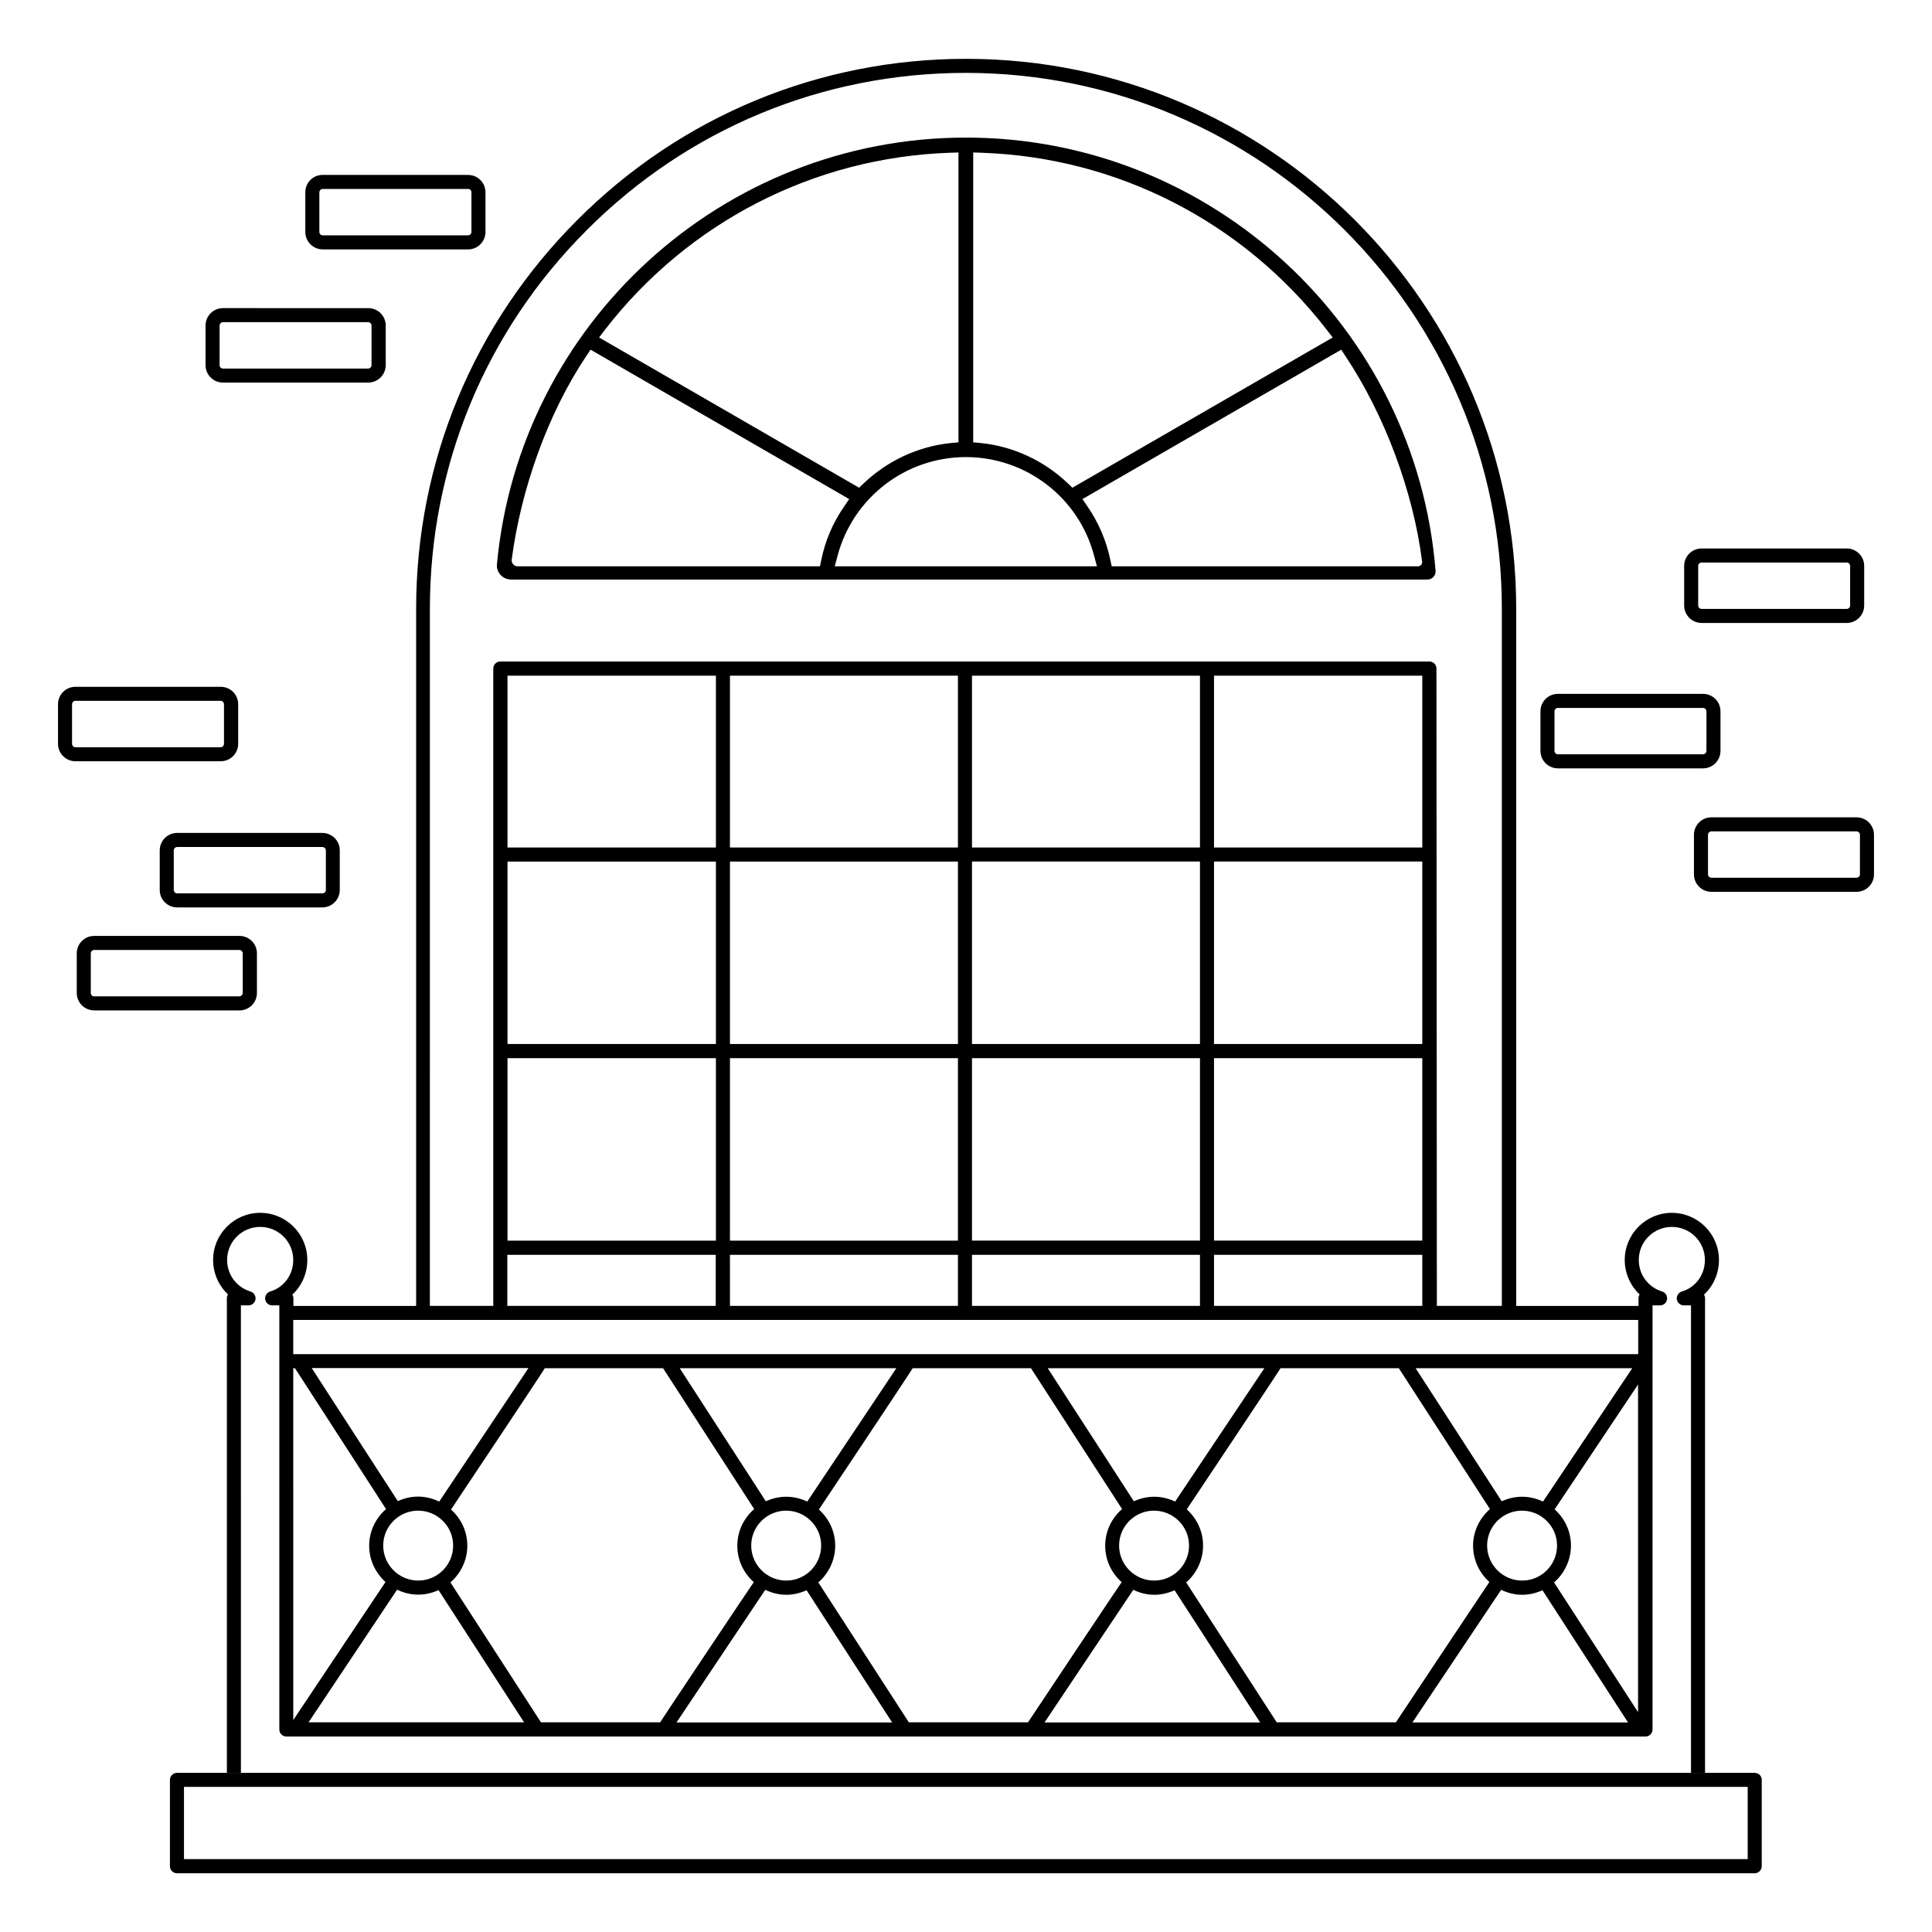
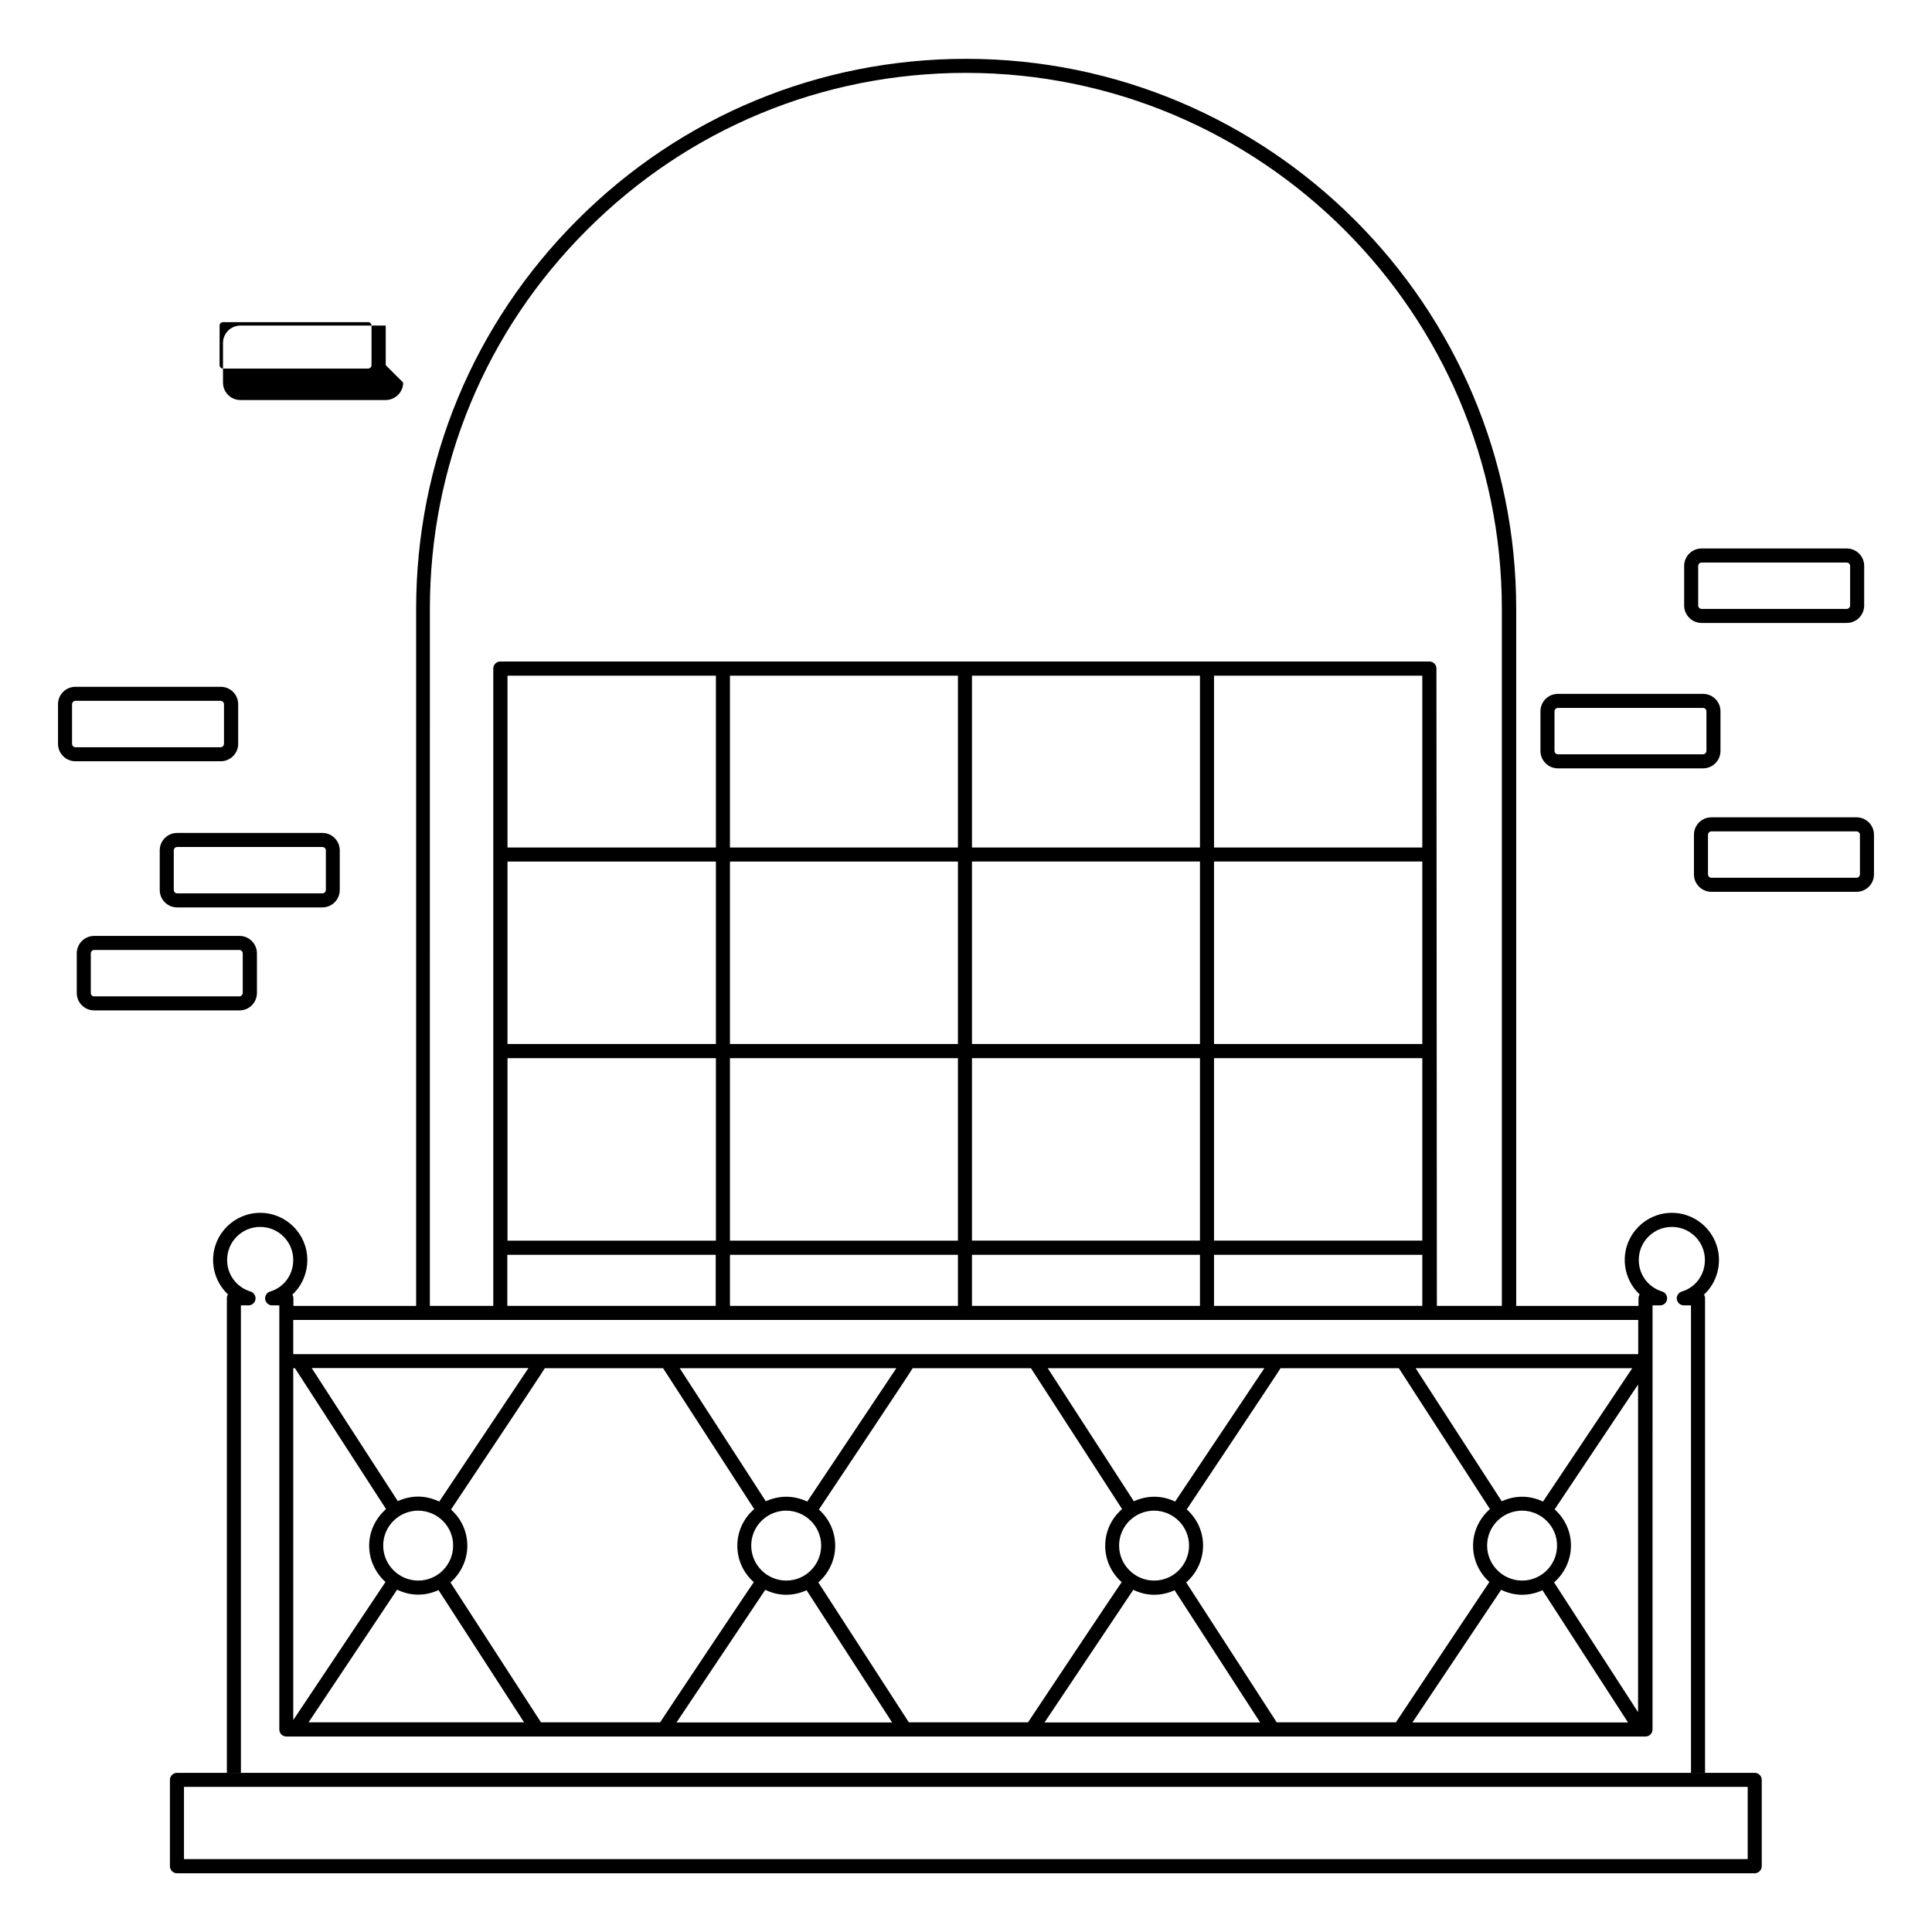
<svg xmlns="http://www.w3.org/2000/svg" fill="#000000" width="800px" height="800px" version="1.1" viewBox="144 144 512 512">
  <g>
    <path d="m556.86 347.62h38.461c2.559 0 4.625-2.066 4.625-4.625v-10.488c0-2.559-2.066-4.625-4.625-4.625h-38.461c-2.559 0-4.625 2.066-4.625 4.625v10.488c0 2.559 2.07 4.625 4.625 4.625zm-0.902-15.113c0-0.488 0.414-0.902 0.902-0.902h38.461c0.488 0 0.902 0.414 0.902 0.902v10.488c0 0.488-0.414 0.902-0.902 0.902h-38.461c-0.488 0-0.902-0.414-0.902-0.902z" />
    <path d="m636 360.6h-38.461c-2.559 0-4.625 2.066-4.625 4.625v10.488c0 2.559 2.066 4.625 4.625 4.625h38.461c2.559 0 4.625-2.066 4.625-4.625v-10.488c0-2.559-2.07-4.625-4.625-4.625zm0.902 15.113c0 0.488-0.414 0.902-0.902 0.902h-38.461c-0.488 0-0.902-0.414-0.902-0.902v-10.488c0-0.488 0.414-0.902 0.902-0.902h38.461c0.488 0 0.902 0.414 0.902 0.902z" />
    <path d="m594.94 309.09h38.461c2.559 0 4.625-2.066 4.625-4.625l0.004-10.488c0-2.559-2.066-4.625-4.625-4.625h-38.461c-2.559 0-4.625 2.066-4.625 4.625v10.488c-0.004 2.519 2.066 4.625 4.621 4.625zm-0.902-15.113c0-0.488 0.414-0.902 0.902-0.902h38.461c0.488 0 0.902 0.414 0.902 0.902v10.488c0 0.488-0.414 0.902-0.902 0.902h-38.461c-0.488 0-0.902-0.414-0.902-0.902z" />
    <path d="m186.33 369.36v10.488c0 2.559 2.066 4.625 4.625 4.625h38.461c2.559 0 4.625-2.066 4.625-4.625v-10.488c0-2.559-2.066-4.625-4.625-4.625h-38.461c-2.559 0-4.625 2.07-4.625 4.625zm44.027 0v10.488c0 0.488-0.414 0.902-0.902 0.902l-38.5 0.004c-0.488 0-0.902-0.414-0.902-0.902v-10.488c0-0.488 0.414-0.902 0.902-0.902h38.461c0.527-0.004 0.941 0.41 0.941 0.898z" />
    <path d="m212.09 407.14v-10.488c0-2.559-2.066-4.625-4.625-4.625h-38.5c-2.559 0-4.625 2.066-4.625 4.625v10.488c0 2.559 2.066 4.625 4.625 4.625h38.461c2.559 0.039 4.664-2.031 4.664-4.625zm-44.027 0v-10.488c0-0.488 0.414-0.902 0.902-0.902h38.461c0.488 0 0.902 0.414 0.902 0.902v10.488c0 0.488-0.414 0.902-0.902 0.902h-38.461c-0.488 0.039-0.902-0.375-0.902-0.902z" />
    <path d="m207.12 341.12v-10.488c0-2.559-2.066-4.625-4.625-4.625h-38.5c-2.555 0-4.621 2.066-4.621 4.621v10.488c0 2.559 2.066 4.625 4.625 4.625h38.461c2.594 0.004 4.66-2.066 4.66-4.621zm-44.027 0v-10.488c0-0.488 0.414-0.902 0.902-0.902h38.461c0.488 0 0.902 0.414 0.902 0.902v10.488c0 0.488-0.414 0.902-0.902 0.902h-38.461c-0.488 0-0.902-0.414-0.902-0.902z" />
-     <path d="m224.91 194.98v10.488c0 2.559 2.066 4.625 4.625 4.625l38.5 0.004c2.559 0 4.625-2.066 4.625-4.625v-10.488c0-2.559-2.066-4.625-4.625-4.625h-38.5c-2.559-0.039-4.625 2.027-4.625 4.621zm44.027 0v10.488c0 0.488-0.414 0.902-0.902 0.902l-38.5 0.004c-0.488 0-0.902-0.414-0.902-0.902v-10.488c0-0.488 0.414-0.902 0.902-0.902l38.5-0.004c0.488-0.035 0.902 0.379 0.902 0.902z" />
-     <path d="m246.22 240.77v-10.488c0-2.559-2.066-4.625-4.625-4.625l-38.5-0.004c-2.559 0-4.625 2.066-4.625 4.625v10.488c0 2.559 2.066 4.625 4.625 4.625h38.461c2.559 0.004 4.664-2.066 4.664-4.621zm-44.027 0v-10.488c0-0.488 0.414-0.902 0.902-0.902h38.461c0.488 0 0.902 0.414 0.902 0.902v10.488c0 0.488-0.414 0.902-0.902 0.902h-38.461c-0.488 0-0.902-0.414-0.902-0.902z" />
+     <path d="m246.22 240.77v-10.488l-38.5-0.004c-2.559 0-4.625 2.066-4.625 4.625v10.488c0 2.559 2.066 4.625 4.625 4.625h38.461c2.559 0.004 4.664-2.066 4.664-4.621zm-44.027 0v-10.488c0-0.488 0.414-0.902 0.902-0.902h38.461c0.488 0 0.902 0.414 0.902 0.902v10.488c0 0.488-0.414 0.902-0.902 0.902h-38.461c-0.488 0-0.902-0.414-0.902-0.902z" />
    <path d="m254.2 490.08h-32.445v-2.031c0-0.34-0.113-0.676-0.262-0.977 2.445-2.258 3.949-5.566 3.949-9.176 0-6.879-5.602-12.484-12.484-12.484-6.879 0-12.484 5.602-12.484 12.484 0 3.57 1.504 6.844 3.949 9.137-0.188 0.301-0.301 0.641-0.301 1.016v125.77h3.723l-0.004-123.88h1.992c0.941 0 1.73-0.676 1.879-1.617 0.113-0.902-0.453-1.805-1.355-2.066-3.684-1.129-6.168-4.473-6.168-8.348 0-4.852 3.91-8.762 8.762-8.762 4.852 0 8.762 3.91 8.762 8.762 0 3.91-2.445 7.258-6.09 8.348-0.902 0.262-1.465 1.164-1.355 2.066 0.152 0.941 0.941 1.617 1.879 1.617h1.879v112.38c0 1.055 0.828 1.879 1.879 1.879h360.15c1.055 0 1.879-0.828 1.879-1.879l0.008-112.38h1.992c0.941 0 1.73-0.676 1.844-1.617 0.152-0.902-0.414-1.805-1.316-2.066-3.684-1.129-6.168-4.473-6.168-8.348 0-4.852 3.91-8.762 8.762-8.762s8.762 3.91 8.762 8.762c0 3.91-2.445 7.258-6.09 8.348-0.902 0.262-1.465 1.164-1.355 2.066 0.152 0.941 0.941 1.617 1.879 1.617h1.879v123.88h3.723v-125.77c0-0.34-0.113-0.676-0.262-0.977 2.445-2.258 3.949-5.566 3.949-9.176 0-6.879-5.602-12.484-12.484-12.484-6.879 0-12.484 5.602-12.484 12.484 0 3.57 1.504 6.844 3.949 9.137-0.188 0.301-0.301 0.641-0.301 1.016v2.031h-32.41v-184.72c0-80.383-65.383-145.77-145.77-145.77-38.914 0-75.535 15.152-103.05 42.711-27.523 27.523-42.711 64.141-42.711 103.05v184.72zm-32.484 16.508h0.453s24.137 37.336 24.137 37.336c-2.707 2.367-4.473 5.828-4.473 9.699 0 3.836 1.691 7.219 4.324 9.625l-24.438 36.582zm38.688 35.34c-1.691-0.789-3.57-1.316-5.566-1.316-1.957 0-3.762 0.453-5.414 1.203l-22.82-35.266h57.449zm3.684 11.656c0 5.113-4.137 9.285-9.25 9.285s-9.285-4.172-9.285-9.285c0-5.113 4.172-9.25 9.285-9.25 5.113 0.039 9.25 4.172 9.25 9.25zm-38.312 46.848 23.461-35.152c1.691 0.828 3.609 1.316 5.602 1.316 1.918 0 3.723-0.453 5.375-1.203l22.672 35.043zm93.168 0h-31.582l-23.988-37.07c2.707-2.367 4.473-5.867 4.473-9.738 0-3.836-1.691-7.219-4.324-9.586 0 0 24.816-37.184 24.852-37.449h31.355s0 0.039 0.039 0.074l24.102 37.258c-2.746 2.367-4.473 5.828-4.473 9.738 0 3.836 1.691 7.258 4.363 9.625-0.039-0.039-24.777 36.996-24.816 37.148zm38.988-58.504c-1.691-0.789-3.57-1.277-5.566-1.277-1.918 0-3.762 0.453-5.414 1.203l-22.82-35.266h57.41zm3.684 11.656c0 5.113-4.137 9.285-9.25 9.285s-9.285-4.172-9.285-9.285c0-5.113 4.172-9.25 9.285-9.25 5.117 0.039 9.25 4.172 9.25 9.25zm-38.309 46.848 23.5-35.117c1.691 0.828 3.57 1.316 5.566 1.316 1.918 0 3.723-0.453 5.375-1.203l22.672 35.043-57.113-0.004zm93.129 0h-31.582l-23.988-37.07c2.707-2.367 4.473-5.867 4.473-9.738 0-3.836-1.691-7.219-4.324-9.586 0 0 24.816-37.184 24.852-37.449h31.355s0 0.039 0.039 0.074l24.102 37.258c-2.746 2.367-4.473 5.828-4.473 9.738 0 3.836 1.691 7.258 4.363 9.625-0.039-0.039-24.742 36.996-24.816 37.148zm38.988-58.504c-1.691-0.789-3.535-1.277-5.527-1.277-1.918 0-3.762 0.453-5.414 1.203l-22.82-35.266h57.41zm3.684 11.656c0 5.113-4.137 9.285-9.25 9.285-5.113 0-9.285-4.172-9.285-9.285 0-5.113 4.172-9.25 9.285-9.25 5.113 0.039 9.25 4.172 9.25 9.25zm-38.273 46.848 23.5-35.117c1.691 0.828 3.57 1.316 5.566 1.316 1.918 0 3.723-0.453 5.375-1.203l22.672 35.043-57.113-0.004zm93.09 0h-31.582l-23.988-37.07c2.707-2.367 4.473-5.867 4.473-9.777 0-3.836-1.691-7.219-4.324-9.586 0 0 24.816-37.184 24.852-37.41h31.355s0 0.039 0.039 0.074l24.102 37.258c-2.707 2.367-4.473 5.828-4.473 9.699 0 3.836 1.691 7.258 4.324 9.625 0-0.035-24.699 37.035-24.777 37.188zm38.992-58.504c-1.691-0.789-3.535-1.277-5.527-1.277-1.957 0-3.762 0.453-5.414 1.203l-22.82-35.266h57.41zm3.719 11.656c0 5.113-4.137 9.285-9.25 9.285-5.113 0-9.285-4.172-9.285-9.285 0-5.113 4.172-9.25 9.285-9.25 5.078 0.039 9.25 4.172 9.25 9.25zm-38.309 46.848 23.5-35.117c1.691 0.828 3.57 1.316 5.566 1.316 1.918 0 3.723-0.453 5.375-1.203l22.672 35.043-57.113-0.004zm59.816-2.633-22.297-34.441c2.707-2.367 4.473-5.867 4.473-9.777 0-3.836-1.691-7.219-4.324-9.586l22.109-33.086v86.891zm0-104v9.062h-356.43v-9.062zm-244.42-121.48v48.352l-55.23-0.004v-48.348zm-55.23-3.723v-45.531h55.23v45.531zm55.23 55.832v48.352h-55.23v-48.352zm64.141-52.109v48.352l-60.418-0.004v-48.348zm-60.418-3.723v-45.531h60.418v45.531zm60.418 55.832v48.352h-60.418v-48.352zm0 52.109v13.535h-60.418v-13.535zm64.141-104.22v48.352l-60.418-0.004v-48.348zm-60.418-3.723v-45.531h60.418v45.531zm60.418 55.832v48.352h-60.418v-48.352zm0 52.109v13.535h-60.418v-13.535zm58.918-107.94h-55.195v-45.531h55.195zm0 3.723v48.352l-55.195-0.004v-48.348zm0 52.109v48.352h-55.195v-48.352zm0 52.109v13.535h-55.195v-13.535zm-263-171.18c0-37.938 14.777-73.617 41.621-100.42 26.805-26.844 62.484-41.621 100.42-41.621 78.316 0 142.04 63.727 142.04 142.04v184.72h-17.219l-0.113-168.89c0-1.055-0.828-1.879-1.879-1.879h-246.19c-1.055 0-1.879 0.828-1.879 1.879v168.89h3.723v-13.535h55.23v13.535h-75.758z" />
    <path d="m609 613.82h-418.09c-1.016 0-1.879 0.828-1.879 1.879v22.859c0 1.016 0.828 1.879 1.879 1.879h418.09c1.016 0 1.879-0.828 1.879-1.879v-22.859c0-1.051-0.824-1.879-1.879-1.879zm-1.844 22.859h-414.4v-19.137h414.4z" />
-     <path d="m279.46 297.58h242.88c1.203 0 2.18-1.055 2.106-2.258-5.152-64.59-59.367-114.86-124.45-114.86-64.52 0-118.36 49.328-124.3 113.05-0.227 2.184 1.539 4.062 3.758 4.062zm221.11-59.18c10.379 15.566 17.973 35.906 20.305 54.441 0.074 0.676-0.453 1.242-1.09 1.242h-81.176l-0.375-1.766c-1.055-5.039-3.082-9.777-6.016-14.062l-1.355-1.992 68.578-39.59zm-98.66-53.988 2.332 0.074c35.945 1.242 69.254 18.348 91.363 46.922l1.578 2.031-68.992 39.816-1.203-1.164c-6.316-6.016-14.477-9.812-23.047-10.68l-2.031-0.188zm32.035 106.85 0.754 2.82h-69.484l0.754-2.82c4.098-15.379 18.047-26.129 33.988-26.129 15.941 0 29.93 10.715 33.988 26.129zm-129.64-59.855c22.109-28.574 55.418-45.68 91.363-46.922l2.332-0.074v76.812l-2.031 0.188c-8.574 0.863-16.77 4.664-23.086 10.68l-1.203 1.164-68.918-39.816zm-4.965 6.992 1.164-1.73 68.539 39.59-1.355 1.992c-2.969 4.285-5 9.023-6.016 14.062l-0.375 1.766-80.113 0.004c-0.941 0-1.691-0.828-1.578-1.766 2.402-18.426 9.434-38.5 19.734-53.918z" />
  </g>
</svg>